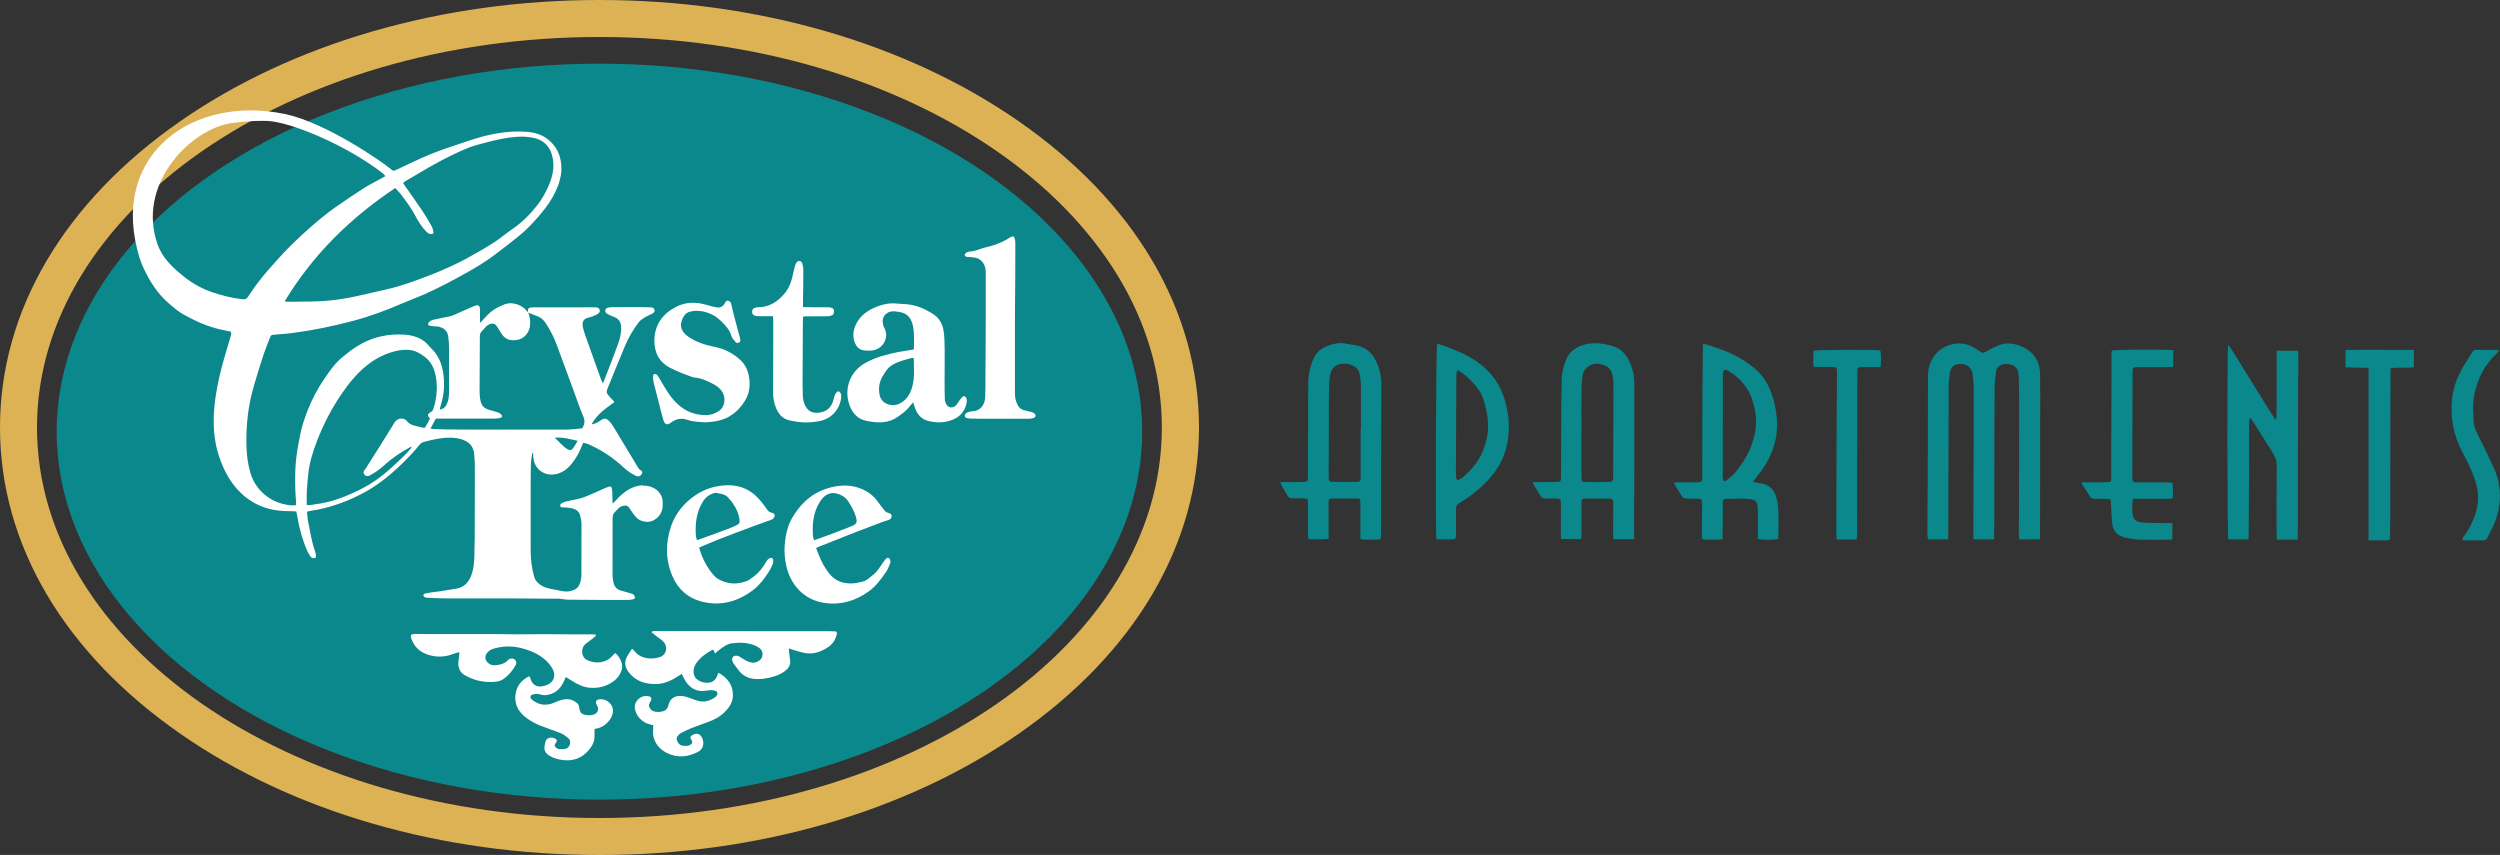
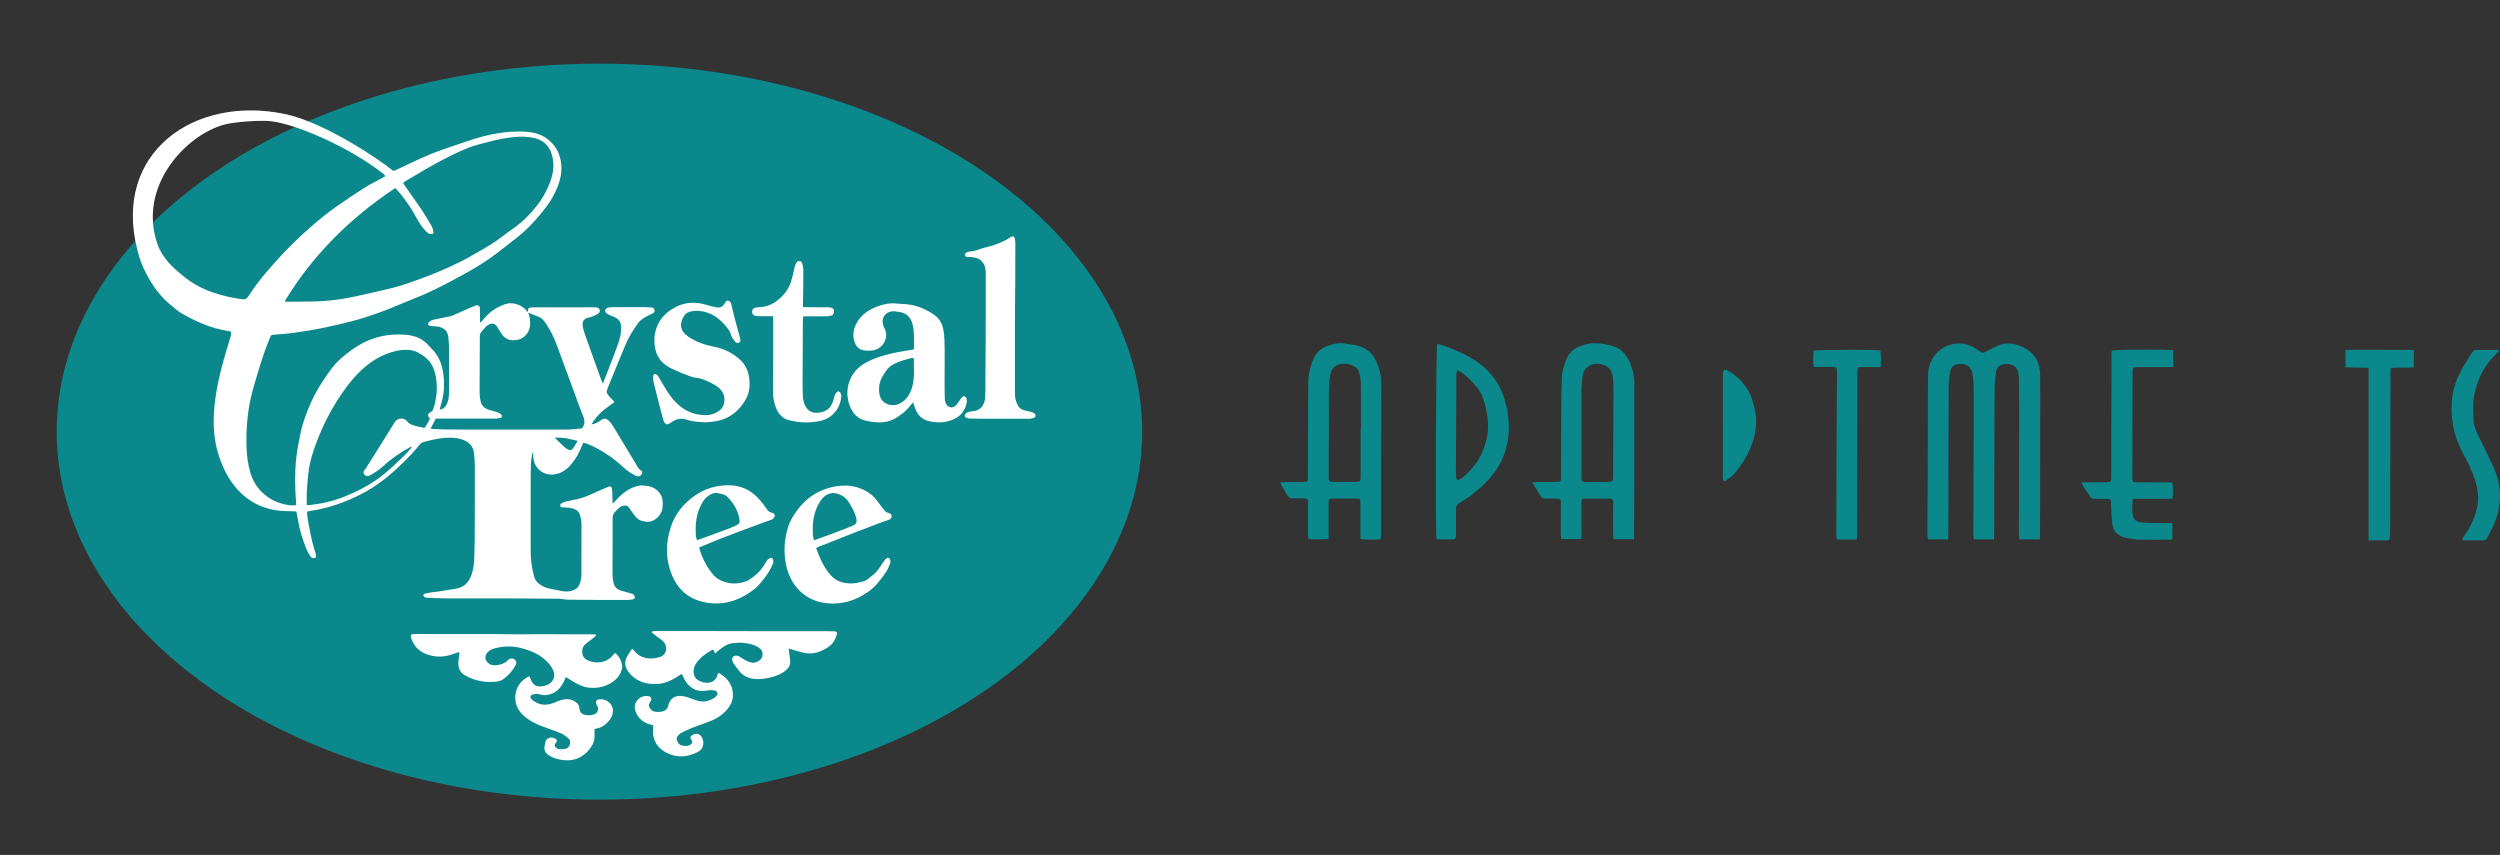
<svg xmlns="http://www.w3.org/2000/svg" id="logos" viewBox="0 0 300 102.59">
  <rect x="0" y="0" width="300" height="102.59" fill="#333333" stroke="none" />
  <defs>
    <style>
      .cls-1, .cls-2 {
        fill-rule: evenodd;
      }

      .cls-1, .cls-2, .cls-3, .cls-4 {
        stroke-width: 0px;
      }

      .cls-1, .cls-3 {
        fill: #0b888c;
      }

      .cls-2 {
        fill: #fff;
      }

      .cls-4 {
        fill: #dcb255;
      }
    </style>
  </defs>
-   <path class="cls-4" d="M71.93,4.44c37.27,0,67.49,20.98,67.49,46.86s-30.22,46.86-67.49,46.86S4.44,77.18,4.44,51.3,34.66,4.44,71.93,4.44M71.93,0c-18.92,0-36.77,5.16-50.26,14.52C7.7,24.22,0,37.28,0,51.3s7.7,27.08,21.68,36.78c13.48,9.36,31.33,14.52,50.26,14.52s36.77-5.16,50.26-14.52c13.98-9.7,21.68-22.77,21.68-36.78s-7.7-27.08-21.68-36.78C108.7,5.16,90.86,0,71.93,0h0Z" />
  <ellipse class="cls-3" cx="71.93" cy="51.8" rx="65.13" ry="44.16" />
  <g>
    <path class="cls-2" d="M77.14,58.23c-1.21.07-2.14.69-2.96,1.52-.21.22-.4.46-.68.68,0-.33,0-.65-.02-.98,0-.25,0-.51-.04-.76-.05-.29-.17-.37-.45-.27-.29.1-.56.24-.85.36-.61.27-1.22.55-1.84.8-.71.28-1.47.41-2.21.56-.23.04-.46.13-.67.23-.14.06-.22.21-.18.37.05.17.21.13.34.14.35.03.7.03,1.04.11.51.12.92.39,1.02.96.06.32.14.63.14.95,0,2,0,3.99-.01,5.99,0,.47-.07.93-.29,1.36-.17.33-.43.49-.79.61-.6.21-1.16.11-1.74-.03-.57-.13-1.17-.17-1.71-.43-.37-.18-.7-.4-.93-.74-.09-.13-.16-.28-.2-.43-.31-1.05-.43-2.12-.43-3.21,0-2.61,0-5.22,0-7.83,0-.86,0-1.72.03-2.57.02-.43.11-.86.17-1.29.03,0,.06,0,.09,0,0,.07,0,.14.01.2,0,.12,0,.24.02.36.12,1.45,1.4,2.34,2.82,1.98.77-.2,1.33-.65,1.81-1.26.5-.62.88-1.31,1.17-2.05.05-.14.12-.26.19-.42.45.05.83.26,1.21.44,1.35.65,2.55,1.51,3.65,2.53.42.4.9.71,1.42.97.2.1.4.12.57,0,.11-.08.19-.22.23-.35.04-.15-.07-.23-.2-.3-.11-.06-.21-.16-.27-.27-.95-1.57-1.89-3.15-2.84-4.71-.19-.32-.39-.64-.65-.91-.38-.39-.62-.39-1.06-.07-.34.24-.71.41-1.07.46.33-.6.75-1.08,1.22-1.51.47-.42,1.01-.78,1.53-1.17-.08-.11-.13-.17-.18-.23-.1-.11-.21-.2-.31-.31-.53-.6-.53-.63-.22-1.38.67-1.62,1.32-3.25,2-4.87.42-1,.98-1.94,1.64-2.8.17-.22.43-.4.67-.55.31-.19.65-.33.97-.49.17-.09.29-.21.24-.42-.05-.19-.17-.31-.37-.31-.42-.02-.83-.04-1.24-.04-1.11,0-2.23,0-3.34,0-.22,0-.46.02-.67.08-.33.1-.4.47-.12.68.18.13.4.21.6.31.1.04.2.07.3.11.5.21.79.55.83,1.12.06.76-.13,1.47-.38,2.16-.37,1.05-.78,2.08-1.18,3.12-.19.5-.39.99-.62,1.59-.1-.21-.16-.33-.21-.45-.63-1.74-1.25-3.48-1.87-5.22-.13-.38-.26-.76-.33-1.15-.12-.64.11-.98.78-1.12.31-.06.58-.18.85-.32.04-.02.07-.04.1-.06.17-.11.35-.22.3-.47-.04-.22-.2-.35-.52-.35-.72-.02-1.45,0-2.17,0-1.74,0-3.48,0-5.22,0-.04,0-.08,0-.12,0-.53.02-.58.07-.6.59,0,0,0,0,0,.01,0,0,0,.01,0,.02.42.17.85.33,1.28.5.39.16.65.46.88.8.57.85,1.01,1.76,1.36,2.72.67,1.85,1.36,3.69,2.04,5.54.36.98.7,1.97,1.1,2.93.21.5.17.92-.14,1.41-.61.05-1.26.14-1.92.15-2.99.01-5.97,0-8.96,0-1.79,0-3.59,0-5.38-.02-.56,0-1.12-.04-1.69-.06-.06,0-.12-.02-.25-.04.22-.42.42-.8.64-1.2h2.3c1.58,0,3.16,0,4.74,0,.23,0,.46-.03.68-.08.24-.06.3-.24.12-.41-.12-.12-.27-.22-.43-.27-.28-.1-.57-.15-.85-.24-.2-.06-.41-.12-.59-.23-.28-.16-.47-.4-.57-.74-.16-.58-.15-1.17-.15-1.75,0-2.06.02-4.12.03-6.18,0-.23.07-.41.23-.57.17-.17.31-.37.48-.54.12-.12.26-.23.42-.3.45-.19.72-.08.98.34.19.31.37.62.58.91.47.65,1.15.75,1.87.6.77-.16,1.35-.84,1.45-1.63.07-.56.02-1.11-.21-1.63,0,0-.01,0-.02,0,0,0,0-.02,0-.02-.49-.68-1.17-1.04-1.99-1.1-.54-.04-1.01.2-1.49.42-.8.37-1.41.96-1.97,1.62-.06.07-.12.14-.19.21-.02.02-.05.02-.12.04,0-.4,0-.78,0-1.16,0-.17,0-.35-.01-.52-.03-.3-.22-.43-.5-.34-.24.08-.47.18-.7.28-.7.31-1.39.63-2.09.93-.14.06-.31.08-.47.12-.62.13-1.23.24-1.84.38-.17.04-.35.14-.49.25-.08.07-.13.24-.12.35,0,.06.18.12.29.14.3.04.61.05.92.08.07,0,.13.03.19.05.58.17.94.55,1.01,1.16.05.43.09.85.09,1.28,0,1.78,0,3.56,0,5.35,0,.5-.04.99-.26,1.45-.16.34-.39.6-.85.67.05-.21.07-.39.13-.56.4-1.24.47-2.5.29-3.78-.16-1.14-.57-2.17-1.42-2.99-.27-.26-.49-.57-.78-.8-.75-.61-1.65-.82-2.58-.87-1.75-.1-3.41.23-4.97,1.06-.94.5-1.77,1.15-2.57,1.84-.82.72-1.41,1.61-2.01,2.49-.79,1.16-1.43,2.4-1.94,3.69-.38.98-.72,1.98-.92,3.03-.21,1.07-.41,2.13-.5,3.21-.03.39-.06.77-.07,1.16-.01.66-.02,1.31,0,1.97.01.51.06,1.02.09,1.52,0,.16,0,.32,0,.49-.56.1-1.09-.02-1.6-.15-.91-.23-1.71-.68-2.4-1.32-.71-.67-1.2-1.47-1.47-2.4-.3-1.01-.44-2.04-.47-3.09-.07-2.04.1-4.07.55-6.06.19-.82.43-1.63.68-2.44.29-.96.58-1.92.91-2.87.21-.63.48-1.25.72-1.87.08-.23.26-.23.45-.25.8-.07,1.6-.11,2.4-.23,1.14-.16,2.28-.34,3.41-.57,1.21-.24,2.41-.53,3.6-.84,1.99-.52,3.91-1.23,5.79-2.04.96-.41,1.94-.77,2.9-1.19.9-.4,1.79-.85,2.67-1.3.84-.44,1.67-.9,2.5-1.36,1.12-.63,2.21-1.31,3.24-2.08.94-.71,1.87-1.43,2.79-2.17,1.22-.99,2.28-2.15,3.24-3.4.61-.78,1.11-1.64,1.48-2.57.46-1.16.62-2.36.27-3.58-.24-.86-.74-1.56-1.44-2.12-.7-.55-1.52-.8-2.38-.88-1.46-.13-2.91,0-4.35.29-1.32.26-2.58.7-3.85,1.13-1.19.4-2.39.79-3.55,1.27-1.36.56-2.68,1.22-4.02,1.84-.4.18-.39.18-.72-.1-.96-.81-7.78-5.56-12.67-6.58-10.95-2.29-20.64,4.67-17.74,16.22.2.81.44,1.6.8,2.35.74,1.55,1.64,2.97,2.95,4.11.58.5,1.15,1.01,1.82,1.38,1.39.77,2.82,1.43,4.37,1.78.43.1.86.18,1.28.27.13.2.04.38,0,.56-.36,1.23-.75,2.46-1.07,3.7-.42,1.62-.76,3.26-.9,4.94-.16,1.9-.06,3.78.52,5.6.63,1.98,1.61,3.77,3.28,5.09.98.77,2.1,1.27,3.34,1.5.78.15,1.57.16,2.36.17.11,0,.21.01.35.02.05.27.1.53.15.79.23,1.39.62,2.74,1.2,4.03.08.17.19.32.28.49.16.27.38.36.69.24.08-.31-.02-.59-.11-.86-.41-1.21-.59-2.47-.84-3.72-.06-.3-.06-.61-.09-.94.15-.04.26-.07.37-.09,2.14-.31,4.16-1.01,6.08-1.99,1.82-.92,3.4-2.18,4.86-3.59.78-.76,1.54-1.53,2.21-2.38.14-.18.31-.27.53-.33.96-.25,1.92-.48,2.92-.5.71-.02,1.42.07,2.07.4.61.31.93.81,1.01,1.49.11,1,.09,2,.09,3,0,1.67,0,3.35-.01,5.02,0,1.45,0,2.89-.05,4.34-.02.76-.09,1.52-.36,2.25-.31.85-.86,1.44-1.79,1.61-.29.05-.58.09-.87.14-.38.06-.77.13-1.15.19-.25.04-.5.05-.76.09-.33.05-.66.1-.99.17-.08.02-.21.13-.21.2,0,.08.1.18.18.24.07.05.18.06.27.06.7.03,1.39.08,2.09.08,2.37.01,4.74,0,7.12,0,1.79,0,3.59.03,5.38.04.4,0,.8-.02,1.2,0,.4.02.79.12,1.19.12,1.45.02,2.89.02,4.34.03.88,0,1.77,0,2.65,0,.23,0,.46-.03.68-.06.16-.02.31-.1.3-.26,0-.11-.11-.23-.18-.33-.04-.05-.11-.07-.18-.09-.42-.13-.84-.26-1.27-.37-.46-.12-.78-.39-.91-.86-.17-.58-.15-1.17-.15-1.75,0-2.02.02-4.04.01-6.07,0-.33.08-.6.33-.82.14-.12.26-.27.39-.4.19-.19.42-.27.68-.31.22-.03.4.02.54.2.18.25.36.5.53.76.29.44.65.79,1.17.91.23.05.48.1.71.07.83-.1,1.55-.86,1.64-1.69.02-.19.02-.37.02-.56.04-1.34-1.17-2.14-2.35-2.08ZM69.32,52.9c-.2.33-.34.6-.52.85-.22.31-.4.34-.75.13-.16-.1-.3-.21-.44-.34-.35-.33-.69-.67-1.04-1.01.9-.09,1.77.14,2.74.37ZM47.43,22.56c.23.26.48.5.69.77.61.81,1.22,1.63,1.7,2.53.37.7.78,1.37,1.34,1.94.17.17.35.29.6.29.16,0,.28-.07.25-.24-.04-.23-.09-.48-.2-.68-.36-.64-.73-1.28-1.14-1.89-.66-.98-1.35-1.93-2.02-2.9-.09-.13-.18-.26-.28-.41.07-.07.12-.13.18-.17,1.31-.76,2.6-1.56,3.93-2.28,1.16-.63,2.36-1.22,3.58-1.73.83-.35,1.74-.54,2.62-.78,1.05-.28,2.11-.49,3.2-.58.7-.06,1.39-.04,2.08.1,1.55.31,2.26,1.37,2.42,2.81.12,1.09-.16,2.11-.62,3.11-.34.76-.75,1.48-1.26,2.14-.84,1.09-1.8,2.05-2.93,2.84-.42.29-.83.59-1.23.9-.96.76-2.01,1.37-3.08,1.97-.68.38-1.34.78-2.04,1.12-1.39.69-2.82,1.31-4.27,1.85-1.28.48-2.56.95-3.89,1.29-.71.18-1.43.33-2.15.5-.93.21-1.85.44-2.78.62-1.55.3-3.12.49-4.71.5-.92,0-1.85.02-2.77.03-.13,0-.26,0-.39,0-.02-.04-.04-.07-.06-.11,3.35-5.53,7.84-9.95,13.25-13.55ZM29.09,35.91c-1.23-.15-2.42-.43-3.59-.83-1.27-.44-2.42-1.07-3.46-1.91-1.34-1.07-2.59-2.26-3.15-3.89-2.4-6.96,3.48-13.16,8.11-14.35,1.22-.32,4.44-.54,5.64-.37,3.16.44,9.33,3.13,13.37,6.3.08.06.13.16.24.28-.24.13-.43.23-.62.34-.68.38-1.38.72-2.03,1.14-1.09.7-2.17,1.43-3.23,2.17-1.07.74-2.07,1.57-3.05,2.42-1.5,1.31-2.92,2.69-4.23,4.17-.65.73-1.3,1.46-1.9,2.23-.51.64-.97,1.31-1.42,1.99-.17.26-.35.35-.66.31ZM51.08,51.24c-.03.06-.16.1-.24.09-.41-.08-.82-.16-1.21-.28-.32-.1-.61-.26-.82-.54-.31-.4-1.1-.4-1.44.15-1.13,1.85-2.3,3.68-3.45,5.51-.04.06-.08.11-.12.16-.22.25-.23.44-.04.66.13.16.39.19.63.06.61-.34,1.18-.72,1.7-1.2.95-.88,2.02-1.59,3.15-2.2.05-.03.1-.04.19-.02-.21.25-.39.51-.62.74-1.19,1.18-2.39,2.35-3.77,3.3-1.07.74-2.23,1.31-3.44,1.81-.98.41-1.98.73-3.03.92-.46.08-.92.14-1.39.21-.1.01-.21,0-.37,0,0-.55-.02-1.04,0-1.53.04-.76.11-1.52.19-2.28.15-1.35.56-2.64,1.05-3.91.76-1.98,1.74-3.86,2.93-5.61.93-1.36,1.98-2.64,3.31-3.64.95-.72,2.01-1.22,3.17-1.51.54-.13,1.08-.18,1.63-.14.72.05,1.32.41,1.88.83.88.66,1.22,1.61,1.37,2.63.17,1.22.05,2.43-.34,3.61-.05.16-.11.3-.28.36-.05.02-.09.05-.14.09-.3.23-.3.4,0,.68-.11.38-.35.71-.55,1.05Z" />
    <path class="cls-2" d="M71.34,87.53c0,.24-.01.48,0,.72.04.84-.38,1.47-.93,2.02-.78.78-1.74,1.07-2.83.94-.59-.07-1.16-.22-1.67-.54-.49-.31-.65-.65-.55-1.22.02-.13.06-.26.08-.39.09-.52.76-.73,1.27-.37.11.08.14.19.08.32-.02.04-.04.07-.06.1-.1.14-.24.28-.12.47.12.19.3.31.53.32.23,0,.46,0,.68-.03.55-.08.81-.9.4-1.26-.34-.3-.7-.55-1.11-.7-.68-.26-1.35-.5-2.04-.75-.75-.27-1.45-.64-2.07-1.14-.93-.76-1.34-1.73-1.1-2.92.17-.86.72-1.48,1.49-1.9.04-.02.1-.02.17-.02.05.14.09.26.14.38.21.57.65.88,1.24.81.29-.03.58-.11.84-.24.63-.31.89-.98.63-1.63-.11-.28-.28-.55-.47-.79-.87-1.04-2.03-1.58-3.31-1.92-1.07-.28-2.15-.29-3.22,0-.32.09-.64.2-.88.46-.48.51-.33,1.11.26,1.46.5.29,1.7.02,2.09-.42.15-.17.32-.28.56-.27.39.02.63.4.46.74-.36.69-.85,1.27-1.48,1.72-.29.21-.63.3-.98.33-1.25.11-2.43-.11-3.53-.71-.32-.17-.62-.4-.76-.74-.09-.21-.15-.46-.15-.69,0-.4.08-.8.12-1.2,0-.05,0-.1,0-.21-.2.05-.38.08-.54.15-.8.32-1.62.46-2.48.33-1.21-.19-2.17-.73-2.67-1.91-.02-.05-.04-.1-.06-.15-.15-.5-.08-.6.44-.6,1.23,0,2.47,0,3.7.01,2.02,0,4.04,0,6.06,0,.86,0,1.71.03,2.57.03,1.02,0,2.03-.02,3.05-.02,1.14,0,2.28.02,3.42.02.79,0,1.58,0,2.37,0,.17,0,.34.01.53.02-.01.22-.15.29-.26.38-.32.25-.64.48-.96.73-.29.23-.42.54-.43.91-.01.49.2.86.64,1.07.96.45,2.21.35,2.96-.5.09-.1.18-.2.27-.29.03-.03.07-.03.14-.06.43.42.73.93.79,1.53.03.25-.07.53-.17.77-.18.43-.47.77-.84,1.05-.88.66-1.88.9-2.96.79-.74-.07-1.41-.42-2.04-.81-.24-.15-.47-.3-.76-.47-.05.13-.1.24-.14.34-.37.88-.93,1.56-1.92,1.78-.35.08-.7.09-1.03-.03-.28-.11-.55-.07-.83,0-.17.04-.32.13-.32.31,0,.11.1.24.19.32.84.7,1.76.77,2.74.33.4-.18.81-.33,1.26-.38.57-.06,1.03.14,1.44.49.13.12.21.34.23.53.08.57.25.77.81.87.3.06.59.04.87-.04.55-.15.74-.66.44-1.13-.24-.38-.1-.7.34-.72.97-.06,1.74.76,1.56,1.64-.05.26-.15.52-.3.74-.42.6-.97,1.03-1.72,1.15-.04,0-.08.02-.12.03-.01,0-.02.02-.07.06Z" />
    <path class="cls-2" d="M81.8,80.87c-.12.08-.24.15-.36.23-.81.53-1.66.95-2.64.98-1.24.04-2.38-.27-3.22-1.25-.67-.77-.7-1.43-.26-2.17.15-.26.33-.51.52-.81.12.11.22.16.27.24.78,1.04,2.17,1.08,3.14.73.75-.28.93-1.24.35-1.83-.24-.25-.55-.43-.82-.64-.2-.15-.39-.31-.58-.47,0-.03.01-.06.02-.09.09-.02.18-.06.28-.06.79,0,1.58,0,2.37,0,1.51,0,3.03,0,4.54,0,1.57,0,3.14.01,4.7.01,1.17,0,2.33,0,3.5,0,1.45,0,2.89,0,4.34,0,.68,0,1.36,0,2.04.01.45,0,.52.11.38.54-.19.59-.52,1.07-1.06,1.41-.72.46-1.49.76-2.34.71-.47-.03-.94-.19-1.41-.31-.28-.07-.56-.18-.91-.29.02.19.02.31.04.43.04.36.1.72.13,1.07.04.48-.17.86-.54,1.15-.39.31-.83.54-1.31.69-.85.26-1.71.42-2.61.3-.65-.09-1.17-.38-1.59-.85-.27-.31-.5-.66-.75-.99-.02-.02-.03-.04-.04-.07-.11-.24-.22-.48-.02-.71.15-.18.49-.21.78-.04.27.15.51.35.79.48.38.19.79.35,1.23.18.36-.14.64-.35.72-.74.08-.4-.06-.75-.4-.98-.17-.12-.37-.22-.56-.3-.86-.32-1.76-.36-2.66-.24-.59.07-1.06.43-1.52.77-.18.13-.34.29-.53.46-.09-.18-.15-.31-.21-.45-.06,0-.12,0-.16.03-.73.41-1.41.88-1.89,1.59-.22.33-.35.68-.32,1.09.03.43.22.75.57.96.39.24.82.33,1.27.28.49-.06.8-.35.98-.79.04-.11.08-.22.12-.36.08.02.16.02.21.05.93.58,1.54,1.36,1.57,2.51.02.64-.21,1.21-.61,1.7-.5.63-1.15,1.1-1.88,1.41-.81.34-1.66.61-2.48.93-.43.17-.85.39-1.27.6-.08.04-.15.11-.22.17-.18.19-.36.38-.26.67.11.33.29.61.68.67.29.04.59.07.86-.07.33-.17.38-.37.18-.67-.16-.25-.14-.35.12-.52.5-.32.96-.18,1.2.36.29.65.08,1.35-.52,1.65-1.25.64-2.51.75-3.77.1-.84-.43-1.41-1.11-1.59-2.05-.05-.26-.01-.53-.01-.8v-.46c-.13-.03-.23-.05-.33-.08-1.02-.21-1.81-1.1-1.88-2.04-.05-.68.63-1.52,1.62-1.36.37.06.47.28.28.61-.15.26-.31.52-.09.81.08.11.16.22.26.3.38.27,1.34.22,1.68-.1.14-.13.24-.33.28-.51.16-.76.73-1.19,1.53-1.14.5.03.96.22,1.43.39.14.05.28.09.42.14.8.3,1.53.1,2.21-.35.12-.08.22-.21.28-.33.08-.19-.03-.42-.24-.48-.2-.05-.42-.07-.63-.06-.33.02-.66.11-.99.1-.81-.02-1.42-.43-1.88-1.08-.2-.29-.34-.63-.53-.98Z" />
    <path class="cls-2" d="M109.58,48.26c-.23.28-.42.51-.62.74-.35.41-.79.71-1.23,1.02-1.21.84-2.53.75-3.85.46-.96-.21-1.57-.89-1.91-1.79-.71-1.85-.1-4.06,1.91-5.16,1.23-.67,2.56-1.02,3.91-1.29.47-.09.95-.15,1.43-.23.14-.02.28-.06.45-.09-.01-1.04.09-2.05-.18-3.06-.22-.81-.72-1.29-1.55-1.42-.37-.06-.72-.14-1.11-.04-.59.16-1,.72-.9,1.33.03.21.08.43.18.61.66,1.16-.17,2.77-1.8,2.74-.24,0-.49,0-.72-.05-.49-.09-.81-.42-.99-.86-.31-.76-.23-1.52.12-2.26.51-1.05,1.4-1.67,2.44-2.09.59-.23,1.2-.39,1.83-.42.26-.01.53.02.79.04.35.02.69.04,1.04.07,1.19.11,2.25.58,3.23,1.23.68.45,1.04,1.14,1.17,1.9.13.77.13,1.57.14,2.36.01,1.24-.01,2.49-.01,3.73,0,.72,0,1.44.03,2.17,0,.17.05.35.12.5.22.53.78.65,1.2.26.09-.08.15-.18.22-.28.16-.23.31-.47.49-.68.2-.23.45-.19.56.1.05.14.06.32.04.47-.18,1.02-.76,1.73-1.72,2.11-.94.37-1.91.38-2.88.14-.81-.2-1.31-.75-1.59-1.51-.09-.23-.16-.47-.26-.76ZM109.61,42.96c-.07,0-.15-.02-.22,0-.51.15-1.04.27-1.53.46-.55.21-1.08.48-1.45.97-.21.28-.39.57-.56.88-.36.66-.44,1.36-.3,2.1.23,1.19,1.54,1.45,2.3,1.11.87-.39,1.34-1.12,1.6-2,.34-1.12.2-2.28.21-3.43,0-.02-.02-.05-.05-.09Z" />
    <path class="cls-2" d="M84.78,50.69c-.82-.07-1.58-.05-2.3-.31-.7-.25-1.33-.13-1.93.31-.52.38-.77.28-.96-.34-.2-.67-.36-1.34-.53-2.02-.22-.84-.44-1.68-.64-2.53-.05-.2-.05-.42-.05-.64,0-.27.23-.36.44-.2.07.06.13.13.18.21.17.27.33.55.49.83.63,1.08,1.29,2.14,2.32,2.89.89.65,1.91.95,3.02.92.52-.01,1-.2,1.43-.48.78-.51.87-1.63.41-2.33-.24-.37-.58-.64-.95-.85-.75-.41-1.53-.78-2.4-.85-.07,0-.13-.03-.2-.05-.91-.31-1.81-.66-2.67-1.1-1.41-.72-1.96-1.94-1.91-3.44.07-1.82,1.03-3.09,2.62-3.9,1.19-.61,2.45-.59,3.72-.2.38.12.77.21,1.17.28.41.07.73-.12.94-.5.09-.16.18-.36.42-.3.21.05.31.21.36.44.15.68.32,1.35.5,2.02.18.7.38,1.39.56,2.09.07.26.02.39-.16.48-.19.09-.34.01-.45-.14-.16-.21-.37-.42-.44-.66-.2-.74-.71-1.26-1.22-1.77-.49-.49-1.1-.86-1.77-1.07-.65-.2-1.31-.25-1.98-.08-.29.07-.54.24-.71.5-.64,1-.45,1.87.56,2.54.92.61,1.94.95,3.01,1.16,1.23.24,2.34.79,3.25,1.66.56.55.88,1.28.99,2.07.14.95.02,1.89-.48,2.72-.8,1.33-1.95,2.23-3.52,2.5-.39.07-.8.09-1.12.12Z" />
    <path class="cls-2" d="M121.79,38.22c0,1.04,0,2.09,0,3.13,0,1.96,0,3.91,0,5.87,0,.5.11.98.35,1.43.15.28.38.45.66.55.29.1.6.14.89.22.15.04.31.09.43.19.23.2.18.46-.11.55-.17.06-.37.09-.55.09-1.35,0-2.71,0-4.06,0-.94,0-1.87,0-2.81-.02-.17,0-.35-.02-.52-.05-.31-.07-.4-.33-.17-.56.1-.1.25-.15.38-.2.14-.04.29-.06.44-.07.99-.06,1.46-.82,1.5-1.68.04-.73.03-1.47.03-2.21.01-1.58.03-3.16.03-4.74,0-2.68.02-5.35.01-8.03,0-.5-.13-.98-.5-1.36-.4-.42-.92-.44-1.44-.49-.11,0-.22.03-.32,0-.1-.04-.26-.13-.26-.2,0-.11.08-.26.18-.32.13-.08.3-.12.45-.14.42-.03.81-.14,1.2-.29.42-.17.88-.23,1.31-.36.81-.24,1.58-.57,2.3-1.03.05-.03.09-.06.14-.08.23-.11.34-.07.41.19.05.18.08.37.08.55,0,1.38,0,2.76-.01,4.14,0,1.25-.02,2.49-.03,3.73,0,.4,0,.8,0,1.2h-.01Z" />
    <path class="cls-2" d="M83.9,65.72c.37,1.29.94,2.42,1.81,3.38.24.27.59.47.93.61.99.43,2.01.39,3.01,0,.2-.08.37-.22.54-.34.76-.51,1.33-1.19,1.77-1.99.09-.16.23-.3.38-.39.21-.13.41-.03.44.21.02.15.02.33-.04.47-.16.36-.34.73-.56,1.06-.5.75-1.03,1.48-1.75,2.03-1.87,1.44-3.95,2.02-6.27,1.42-1.64-.43-2.8-1.49-3.47-3.04-.84-1.96-.84-3.97-.17-5.97.52-1.53,1.51-2.75,2.85-3.69,1.17-.82,2.48-1.21,3.88-1.25,1.26-.03,2.43.34,3.39,1.22.55.5.99,1.09,1.41,1.69.11.16.24.28.43.34.06.02.13.04.19.06.16.06.32.15.3.33-.02.14-.13.28-.22.4-.04.06-.14.08-.21.1-.77.28-1.53.56-2.3.84-1.33.5-2.66.99-3.98,1.51-.78.31-1.55.64-2.36.98ZM83.64,64.82c.15-.05.23-.07.3-.1,1.07-.39,2.13-.77,3.2-1.17.4-.15.8-.31,1.18-.49.44-.21.48-.32.41-.79-.17-1.03-.71-1.88-1.4-2.61-.37-.39-.93-.42-1.44-.53-.03,0-.08.01-.12.02-.59.16-1.07.48-1.4,1.01-.81,1.28-.97,2.7-.86,4.17.01.15.08.3.13.49Z" />
    <path class="cls-2" d="M97.93,65.75c.1.26.19.48.27.71.35.92.8,1.78,1.45,2.53.7.8,1.62,1.05,2.64,1.02.44-.02.87-.13,1.3-.24.48-.13.81-.51,1.19-.8.52-.39.82-.95,1.18-1.46.11-.15.21-.31.34-.44.22-.22.46-.15.53.16.03.12.03.27-.02.39-.14.35-.27.71-.48,1.01-.59.86-1.21,1.71-2.07,2.33-1.57,1.13-3.3,1.66-5.26,1.4-2.54-.34-4.18-2.22-4.67-4.56-.32-1.54-.22-3.06.24-4.56.25-.8.71-1.5,1.21-2.16.99-1.29,2.27-2.17,3.86-2.58,1.32-.34,2.62-.34,3.88.22.69.31,1.28.76,1.74,1.38.3.41.6.82.93,1.21.1.12.28.21.44.25.2.06.37.14.37.36,0,.22-.12.38-.33.46-.25.09-.51.16-.76.25-1.03.39-2.05.77-3.08,1.17-1.55.6-3.09,1.22-4.63,1.83-.09.03-.16.08-.3.15ZM97.67,64.83c.55-.19,1.04-.35,1.53-.54,1-.37,2-.75,2.99-1.15.62-.25.69-.45.53-1.09,0-.04-.03-.07-.04-.11-.16-.62-.5-1.14-.83-1.68-.37-.6-.88-.9-1.54-1.05-.23-.05-.44-.07-.67,0-.57.14-.95.52-1.25,1-.79,1.24-.93,2.63-.84,4.05.01.17.07.34.12.56Z" />
    <path class="cls-2" d="M92.79,37.94c-.57,0-1.09,0-1.61,0-.19,0-.38,0-.56-.05-.27-.07-.37-.23-.36-.5,0-.25.11-.39.36-.46.13-.04.26-.06.39-.06,1.29-.02,2.26-.64,3.08-1.58.5-.57.79-1.24.97-1.96.11-.43.19-.86.3-1.29.05-.18.11-.36.21-.52.18-.29.58-.26.69.06.09.26.14.55.14.82,0,1.24-.02,2.49-.04,3.73,0,.23,0,.45,0,.72.42,0,.79.02,1.16.02.59,0,1.18,0,1.77,0,.09,0,.19,0,.28.02.44.06.58.25.48.69-.02.09-.1.21-.18.24-.18.07-.38.13-.58.13-.87.02-1.74.01-2.61.01-.09,0-.18.02-.31.03,0,.25-.03.48-.03.72,0,2.25-.02,4.5-.03,6.75,0,.7,0,1.39.03,2.09.01.29.08.59.17.86.38,1.05,1.11,1.26,2.04,1.06.81-.17,1.28-.73,1.47-1.52.07-.29.14-.57.32-.81.07-.09.2-.2.28-.18.1.02.22.14.27.25.05.11.06.26.06.39-.06,1.12-.86,2.57-2.56,2.92-1.26.26-2.5.22-3.74-.1-.78-.2-1.24-.76-1.53-1.48-.24-.59-.35-1.21-.35-1.84,0-2.02.01-4.04.02-6.07,0-.87,0-1.74,0-2.61,0-.13-.02-.26-.03-.47Z" />
  </g>
  <g>
    <path class="cls-1" d="M244.75,64.73h-2.46c-.01-.24-.03-.45-.03-.65,0-1.29.02-2.58.02-3.87,0-3.64.02-7.28.02-10.92,0-1.32-.02-2.65-.04-3.97,0-.16-.04-.31-.05-.47-.08-1.16-1.42-1.38-2.12-1.04-.32.16-.52.42-.56.77-.07.62-.17,1.25-.17,1.87-.03,2.6-.03,5.19-.03,7.79,0,3.05-.01,6.1-.02,9.15,0,.43-.02.86-.03,1.34h-2.43c-.02-.19-.05-.38-.05-.56.01-3.94.03-7.88.04-11.81,0-1.97.02-3.93,0-5.9,0-.55-.06-1.11-.14-1.66-.1-.69-.75-1.17-1.46-1.13-.81.06-1.13.32-1.26,1.13-.08.53-.14,1.07-.14,1.61-.02,5.51-.03,11.01-.04,16.52,0,.59-.01,1.18-.02,1.8h-2.4c-.13-.47-.09-.94-.09-1.4,0-1.74.03-3.48.04-5.23.01-2.87.02-5.75.02-8.62,0-1.51,0-3.03.02-4.55.03-1.66,1.09-3.08,2.6-3.54.94-.28,1.86-.24,2.74.23.34.18.66.39.97.61.2.14.35.13.57,0,.47-.27.95-.51,1.44-.73,1.05-.48,2.07-.31,3.07.16,1.42.67,2.05,1.85,2.06,3.36.02,2.19,0,4.39,0,6.58,0,3.31,0,6.62-.01,9.94,0,.96,0,1.92-.01,2.87,0,.08-.02.17-.03.32Z" />
    <path class="cls-1" d="M196.06,64.7h-2.44c-.02-.24-.05-.46-.05-.68,0-1.2.01-2.4.02-3.61,0-.51-.06-.58-.56-.58-.91,0-1.81,0-2.72,0-.48,0-.53.06-.53.55,0,1.15,0,2.3,0,3.45,0,.27-.02.55-.03.86h-2.41c-.01-.21-.04-.4-.04-.58,0-1.11,0-2.23.01-3.34,0-.16,0-.32,0-.47-.02-.37-.1-.46-.47-.47-.45-.01-.91-.02-1.36,0-.3.01-.49-.09-.64-.35-.29-.51-.61-1.01-.97-1.6.26-.01.44-.03.62-.03.77,0,1.53,0,2.3-.02.48-.01.53-.07.53-.56.01-2.61.01-5.23.03-7.84,0-1.36.03-2.72.07-4.07.02-.76.24-1.47.51-2.18.36-.93,1.07-1.44,1.96-1.75,1.22-.42,2.44-.24,3.64.1.93.26,1.55.91,1.96,1.77.42.88.64,1.8.63,2.78,0,2.74,0,5.47,0,8.21,0,3.28-.02,6.55-.03,9.83,0,.17,0,.35,0,.6ZM189.79,51.51h-.02c0,1.27,0,2.54,0,3.81,0,.7,0,1.4.02,2.09,0,.36.07.42.44.43.49.01.97.01,1.46.01.42,0,.84,0,1.25-.01.57-.02.63-.09.64-.64v-.05c.01-3.05.02-6.1.03-9.14,0-.83.02-1.67-.04-2.5-.09-1.25-.62-1.64-1.61-1.84-.83-.17-1.88.35-2.03,1.33-.09.57-.14,1.14-.15,1.71-.02,1.6,0,3.2,0,4.81Z" />
    <path class="cls-1" d="M163.25,64.66v-1.84c0-.84,0-1.67,0-2.51,0-.44-.05-.49-.48-.49-.92,0-1.85-.01-2.77,0-.52,0-.56.05-.57.58,0,1.17,0,2.33,0,3.5v.77c-.84.07-1.61.08-2.43.01-.02-.23-.04-.42-.04-.6,0-1.22,0-2.44,0-3.66,0-.56-.02-.59-.58-.61-.4-.02-.8-.02-1.2,0-.33.01-.56-.1-.72-.4-.2-.39-.44-.75-.66-1.13-.06-.1-.1-.21-.19-.39.24-.02.42-.04.6-.04.72,0,1.43,0,2.14-.01.55,0,.6-.06.6-.61.01-2.18.02-4.36.02-6.53,0-1.59,0-3.17.02-4.76,0-1,.22-1.97.63-2.89.34-.77.93-1.27,1.69-1.54.74-.27,1.5-.45,2.3-.25.42.1.87.1,1.29.21.95.25,1.68.78,2.14,1.69.49.97.73,1.99.72,3.07-.01,3.73-.03,7.46-.04,11.19,0,2.2,0,4.39,0,6.59,0,.07,0,.14,0,.21-.01.5-.03.52-.54.53-.49,0-.98,0-1.46,0-.13,0-.27-.04-.46-.07ZM163.28,51.45h.03c0-1.64,0-3.27,0-4.91,0-.4-.01-.8-.07-1.2-.07-.46-.15-.96-.56-1.26-.54-.39-1.18-.52-1.83-.4-.64.12-1.06.56-1.2,1.18-.12.52-.16,1.07-.17,1.6-.03,1.5-.02,3-.02,4.49,0,2.11-.02,4.21-.02,6.32,0,.47.07.55.55.56.64.01,1.29,0,1.93,0,.28,0,.56,0,.84,0,.43-.01.5-.09.52-.53,0-.07,0-.14,0-.21v-5.64Z" />
-     <path class="cls-1" d="M210.34,57.83c.38.07.65.13.92.17,1.21.15,1.76.96,1.99,2.05.1.44.15.9.16,1.35.02.94.01,1.88,0,2.82,0,.15-.02.31-.03.45-.42.13-1.81.14-2.42.01,0-.5,0-1.01-.01-1.52,0-.73,0-1.46-.02-2.2-.02-.74-.23-1.03-1.11-1.09-.88-.06-1.78-.02-2.67-.01-.35,0-.42.09-.42.51,0,1.03,0,2.06,0,3.08,0,.41-.02.83-.03,1.28-.37.01-.68.03-.99.03-.33,0-.66,0-.99,0-.44,0-.49-.05-.49-.48,0-1.13.01-2.26.02-3.4,0-1.11.09-1.04-1.05-1.04-.3,0-.6.02-.89-.02-.16-.02-.36-.09-.44-.21-.35-.52-.65-1.06-1.01-1.66.2-.03.33-.07.46-.07.73,0,1.46,0,2.2,0,.72,0,.75-.02.75-.72,0-2.14,0-4.29.01-6.43,0-2.07.02-4.15.04-6.22,0-.84,0-1.67.01-2.51,0-.22.02-.44.03-.73.22.04.39.04.54.1.92.32,1.86.6,2.75,1.01,1.11.5,2.15,1.17,3.07,1.97.76.65,1.31,1.5,1.69,2.43.64,1.6.95,3.27.8,5.01-.12,1.5-.67,2.84-1.43,4.1-.33.55-.76,1.04-1.14,1.55-.08.11-.16.22-.3.41ZM206.76,51.04h-.02v4.49c0,.61-.01,1.22,0,1.83.01.39.18.47.49.23.36-.27.73-.55,1.01-.9.68-.84,1.29-1.71,1.72-2.72.71-1.65,1.02-3.33.56-5.09-.17-.64-.33-1.3-.65-1.87-.56-1-1.34-1.82-2.33-2.42-.61-.38-.78-.29-.79.44,0,2,0,4.01,0,6.01Z" />
-     <path class="cls-1" d="M275.71,64.76h-2.49c0-.23-.03-.43-.03-.64,0-2.75-.02-5.51.02-8.26.01-.67-.25-1.17-.57-1.68-.76-1.21-1.52-2.42-2.29-3.62-.09-.14-.19-.27-.29-.4-.04,0-.07.02-.11.03-.02.14-.04.29-.05.43,0,1.92,0,3.83-.01,5.75-.01,2.61-.03,5.22-.05,7.83,0,.17-.03.34-.04.53h-2.4c-.13-.43-.16-22.11-.03-23.36.58.75,1,1.51,1.46,2.24.47.75.94,1.51,1.4,2.26.46.74.91,1.48,1.38,2.22.47.74.91,1.5,1.4,2.22.04-.01.08-.02.12-.03.02-.12.06-.25.06-.38,0-1.64.01-3.27.01-4.91,0-.95,0-1.91,0-2.9h2.57c.07,1.53,0,3.03,0,4.54,0,1.5,0,3-.01,4.49,0,1.52,0,3.03-.01,4.55,0,1.5,0,2.99,0,4.49,0,1.51.02,3.02-.04,4.58Z" />
+     <path class="cls-1" d="M210.34,57.83ZM206.76,51.04h-.02v4.49c0,.61-.01,1.22,0,1.83.01.39.18.47.49.23.36-.27.73-.55,1.01-.9.68-.84,1.29-1.71,1.72-2.72.71-1.65,1.02-3.33.56-5.09-.17-.64-.33-1.3-.65-1.87-.56-1-1.34-1.82-2.33-2.42-.61-.38-.78-.29-.79.44,0,2,0,4.01,0,6.01Z" />
    <path class="cls-1" d="M172.46,41.24c.32.1.65.19.97.31,1.36.5,2.68,1.06,3.88,1.91,1.63,1.14,2.7,2.64,3.26,4.53.64,2.16.7,4.33-.05,6.48-.53,1.53-1.52,2.78-2.68,3.87-.84.79-1.76,1.48-2.76,2.05-.28.16-.36.39-.36.69,0,.99,0,1.99,0,2.98,0,.14.02.29-.02.42-.03.1-.13.24-.21.24-.71.02-1.42.01-2.11.01-.15-.53-.07-23.02.08-23.49ZM174.84,44.43c-.04.27-.07.43-.08.6,0,.31,0,.63,0,.94-.01,3.36-.03,6.72-.05,10.08,0,.4,0,.8.02,1.2.02.35.17.42.48.25.09-.05.17-.12.26-.18.55-.41,1-.91,1.43-1.44.84-1.02,1.29-2.21,1.55-3.49.22-1.11.12-2.22-.12-3.31-.2-.88-.44-1.76-1.02-2.49-.59-.73-1.23-1.42-2.01-1.96-.11-.08-.24-.11-.47-.2Z" />
    <path class="cls-1" d="M249.82,57.88c.61,0,1.16,0,1.72,0,.43,0,.87,0,1.31-.02.46-.01.49-.04.5-.52,0-1.25,0-2.51,0-3.76,0-2.8.02-5.6.03-8.4,0-.94,0-1.88,0-2.82,0-.1.03-.2.04-.29.5-.14,6.88-.17,7.37-.03v1.98c-.19.01-.37.04-.56.04-1.22,0-2.44,0-3.66,0-.63,0-.66.03-.66.64,0,4.15-.02,8.29-.03,12.44,0,.09,0,.17,0,.26.02.41.07.48.5.48,1.24.01,2.47,0,3.71.01.19,0,.38.02.61.03.05.64.11,1.25-.02,1.94h-4.74c-.09.78-.15,1.49.06,2.18.16.52.64.63,1.09.66.78.06,1.56.06,2.35.07.4,0,.79,0,1.24,0v1.94c-.12.02-.22.05-.32.05-1.17,0-2.33.03-3.5,0-.6-.02-1.21-.11-1.81-.24-.88-.19-1.48-.72-1.58-1.65-.08-.79-.12-1.59-.15-2.39-.02-.6-.02-.61-.62-.62-.45,0-.91,0-1.36-.01-.2,0-.38-.02-.5-.21-.33-.51-.66-1.02-.99-1.54-.03-.04-.02-.1-.04-.23Z" />
    <path class="cls-1" d="M281.46,41.99c2.75-.05,5.45.02,8.2-.01v2.1c-.9.1-1.82-.02-2.76.08-.01.16-.04.31-.04.47-.01,4.07-.02,8.15-.03,12.22,0,1.9,0,3.79,0,5.69,0,.64-.03,1.29-.04,1.93,0,.19-.03.36-.27.37-.74,0-1.49,0-2.29,0v-20.7c-.95-.02-1.85-.04-2.77-.06v-2.08Z" />
    <path class="cls-1" d="M217.65,44.04c-.12-.7-.03-1.33-.03-1.95.43-.13,7.15-.16,8.02-.04.13.63.08,1.28.04,2h-1.55c-.28,0-.56,0-.83,0-.33.02-.4.08-.41.41-.02.59,0,1.18-.01,1.78,0,3.08-.02,6.16-.02,9.25,0,2.86,0,5.71-.01,8.57,0,.22-.03.44-.05.68h-2.39c-.02-.19-.05-.35-.05-.52,0-3.87.02-7.73.03-11.6,0-2.02.03-4.04.04-6.06,0-.61.01-1.22.01-1.83,0-.65-.03-.69-.67-.7-.52,0-1.05,0-1.57,0h-.54Z" />
    <path class="cls-1" d="M299.88,42.1c-.12.12-.23.25-.35.37-.8.82-1.49,1.71-1.94,2.77-.55,1.28-.87,2.61-.81,4.01.01.33.05.66.04.99-.02.76.27,1.42.6,2.08.66,1.3,1.29,2.62,1.89,3.95.51,1.13.71,2.34.67,3.56-.04,1.19-.34,2.34-.85,3.42-.21.44-.45.86-.66,1.3-.1.2-.23.29-.45.29-.83,0-1.67,0-2.51,0-.05-.29.13-.45.26-.62.51-.69.88-1.45,1.18-2.26.54-1.44.55-2.88.06-4.34-.38-1.15-.91-2.22-1.48-3.28-1.14-2.11-1.54-4.35-1.25-6.71.14-1.17.57-2.26,1.12-3.29.37-.69.81-1.33,1.22-2,.11-.18.23-.35.48-.35.9,0,1.81,0,2.71,0,.02.03.03.07.05.1Z" />
  </g>
</svg>